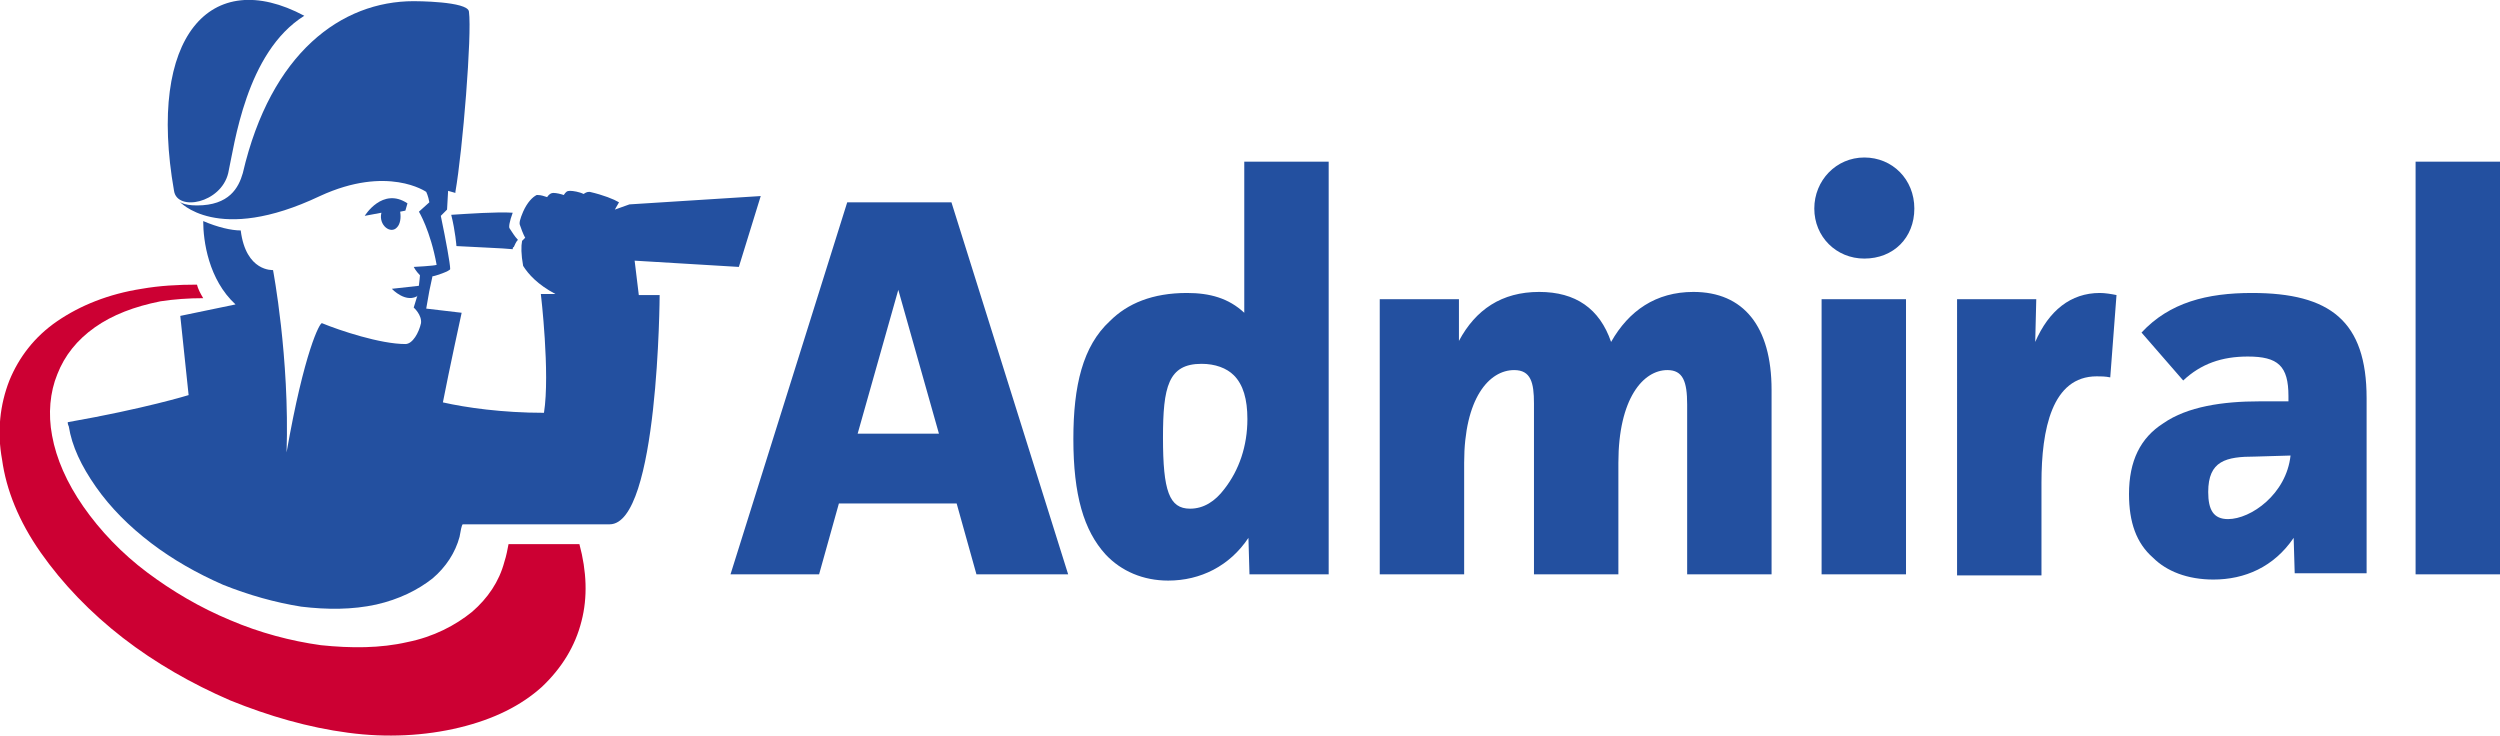
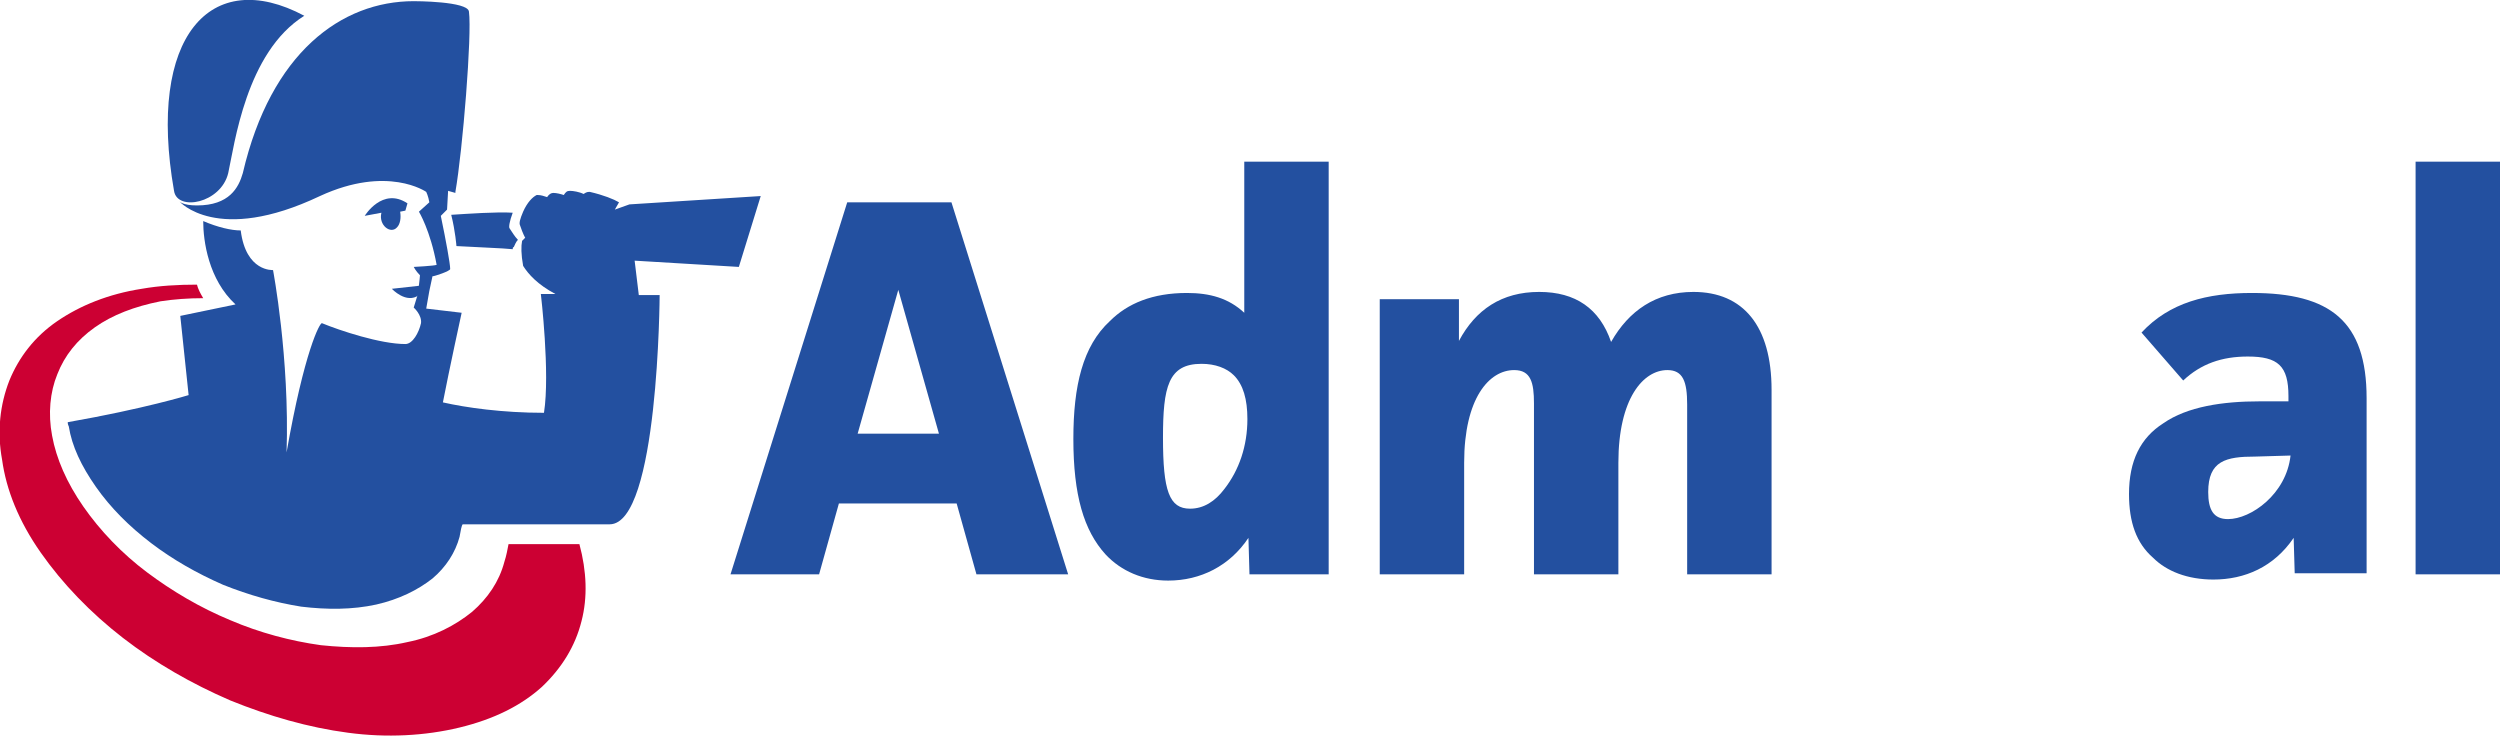
<svg xmlns="http://www.w3.org/2000/svg" id="Layer_1" viewBox="0 0 239.9 70.6" width="2500" height="736">
  <style>.st0{fill:#2350a0}.st1{fill:#c03}</style>
  <g id="XMLID_1552_">
    <g id="XMLID_1561_">
      <g id="XMLID_1562_">
        <path id="XMLID_1578_" class="st0" d="M93.7 55.1l-1.9-6.8H80.5l-1.9 6.8h-8.5l11.2-35.7h10l11.2 35.7h-8.8zm-7.5-27.3l-3.9 13.8h7.8l-3.9-13.8z" />
        <path id="XMLID_1575_" class="st0" d="M127.5 15.5v39.6h-7.6l-.1-3.5c-1.8 2.7-4.6 4.1-7.7 4.1-2.4 0-4.5-.9-6-2.5-2.1-2.3-3.1-5.7-3.1-11.1 0-5.1.9-8.9 3.5-11.3 1.7-1.7 4.1-2.7 7.4-2.7 2.2 0 4 .5 5.5 1.9V15.5h8.1zm-10 31.4c1.4-1.8 2.2-4.1 2.2-6.7 0-1.9-.4-3.3-1.3-4.2-.7-.7-1.8-1.1-3.1-1.1-3.2 0-3.7 2.2-3.7 7.1 0 5.1.6 6.8 2.6 6.8 1.3 0 2.4-.7 3.3-1.9z" />
        <path id="XMLID_1573_" class="st0" d="M140 28.7v4c1.6-3 4.1-4.7 7.7-4.7 3.5 0 5.8 1.6 6.9 4.8 1.7-3 4.3-4.8 7.9-4.8 4.8 0 7.5 3.3 7.5 9.4v17.7h-8.1V38.8c0-2.2-.4-3.3-1.9-3.3-2.3 0-4.7 2.7-4.7 8.9v10.7h-8.1V38.7c0-2-.3-3.2-1.9-3.2-2.4 0-4.8 2.7-4.8 8.9v10.7h-8.1V28.7h7.6z" />
-         <path id="XMLID_1570_" class="st0" d="M178.9 15.1c2.7 0 4.8 2.1 4.8 4.9s-2 4.8-4.8 4.8c-2.7 0-4.8-2.1-4.8-4.8s2.1-4.9 4.8-4.9zm4 13.6v26.4h-8.1V28.7h8.1z" />
-         <path id="XMLID_1568_" class="st0" d="M195.4 28.7l-.1 4.1c1.3-3 3.4-4.7 6.2-4.7.5 0 1.1.1 1.6.2l-.6 7.9c-.5-.1-.9-.1-1.3-.1-4.3 0-5.3 5.1-5.3 10.2v8.9h-8.1V28.7h7.6z" />
        <path id="XMLID_1565_" class="st0" d="M205.5 31.9c2.7-2.9 6.3-3.8 10.6-3.8 7.5 0 11 2.7 11 10.1V55h-6.9l-.1-3.4c-1.9 2.8-4.7 4-7.7 4-2.5 0-4.5-.8-5.8-2.1-1.6-1.4-2.3-3.4-2.3-6.1 0-3.2 1.1-5.4 3.3-6.8 2.3-1.6 5.7-2.1 9.2-2.1h2.8V38c0-2.9-1-3.8-3.9-3.8-2.5 0-4.5.7-6.2 2.3l-4-4.6zm10.9 11.9c-2.8 0-4.5.4-4.5 3.4 0 1.7.5 2.6 1.9 2.6 2.2 0 5.6-2.4 6-6.1l-3.4.1z" />
        <path id="XMLID_1563_" class="st0" d="M239.9 15.5v39.6h-8.1V15.5h8.1z" />
      </g>
    </g>
    <g id="XMLID_1553_">
      <path id="XMLID_1560_" class="st1" d="M48.4 53.9c-.5 1.9-1.6 3.5-3.1 4.8-1.6 1.3-3.7 2.4-6.2 2.9-2.6.6-5.4.6-8.3.3-2.9-.4-5.9-1.2-8.7-2.4-2.9-1.2-5.6-2.8-8-4.6s-4.5-4-6.1-6.3-2.6-4.6-3-6.8c-.4-2.1-.2-4.2.5-5.9.7-1.8 1.9-3.3 3.6-4.5 1.7-1.2 3.8-2 6.3-2.5 1.3-.2 2.7-.3 4.1-.3-.3-.5-.5-.9-.6-1.3-1.8 0-3.6.1-5.3.4-3.2.5-5.9 1.6-8.1 3.1-2.2 1.5-3.7 3.5-4.6 5.7-.9 2.3-1.2 4.9-.7 7.6C.6 47 1.8 50 3.9 53s4.8 5.8 7.9 8.2 6.6 4.4 10.3 6c3.7 1.5 7.5 2.6 11.3 3.1 3.7.5 7.4.3 10.7-.5s5.9-2.1 7.9-3.9c1.9-1.8 3.2-3.9 3.8-6.3.6-2.3.5-4.8-.2-7.4h-6.8c-.1.5-.2 1.1-.4 1.7z" />
      <g id="XMLID_1554_">
        <path id="XMLID_1559_" class="st0" d="M21.9 16.6c.6-2.7 1.7-11.6 7.3-15.1-9-4.8-15.1 2-12.5 16.8.3 2 4.5 1.2 5.2-1.7z" />
        <path id="XMLID_1558_" class="st0" d="M43.3 20.6c.4 1.6.5 3 .5 3 1.6.1 4.5.2 5.4.3 0-.1 0-.2.1-.2.1-.2.2-.5.4-.7-.3-.3-.6-.8-.8-1.1-.1-.1 0-.7.3-1.5-1.5-.1-4.3.1-5.9.2z" />
        <path id="XMLID_1557_" class="st0" d="M73 18.8s-9.5.6-12.6.8l-1.4.5.4-.7c-.5-.3-1.5-.7-2.8-1-.2 0-.3 0-.6.2-.4-.2-1-.3-1.3-.3s-.4.1-.6.4c-.3-.1-.7-.2-1-.2-.2 0-.4.1-.6.4-.3-.1-.6-.2-.9-.2h-.1c-.4.2-.9.7-1.3 1.6-.3.7-.4 1.1-.3 1.3.3.9.5 1.2.5 1.2l-.3.3c-.1.5-.1 1.3.1 2.4.5.8 1.4 1.8 3.1 2.7h-1.4s.9 7.6.3 11.4c-4 0-7.5-.5-9.7-1 .6-3.1 1.8-8.6 1.8-8.6l-3.4-.4.3-1.7.3-1.4c.2 0 1.7-.5 1.7-.7 0-.5-.4-2.7-.9-5.1l.6-.6.1-1.8.7.2v-.1c.7-4 1.6-15.1 1.3-17.3-.1-1-5.2-1-5.3-1C32.8.1 26 5 23.3 16.6c-.4 1.4-1.3 3.1-4.4 3.1-1.4 0-1.7-.4-1.7-.4s3.6 4.2 13.5-.5c6.5-3 10.2-.4 10.2-.4s.2.4.3 1l-1 .9s1.1 1.8 1.7 5.1c-.2.1-2.2.2-2.2.2s.2.4.6.8c0 .2-.2 1.8-.2 1.8l-.4 1.3s.8.7.7 1.5c-.2.9-.8 2-1.5 2-2.4 0-6.3-1.3-8-2-.2-.1-1.7 2.7-3.4 12.4.3-9.1-1.3-17.5-1.3-17.5s-2.6.2-3.1-3.8c-.9 0-2.2-.3-3.6-.9 0 1.9.5 5.6 3.1 8l-5.3 1.1.8 7.6s-4.2 1.3-11.6 2.6c0 .1 0 .2.1.4.3 1.9 1.2 3.8 2.6 5.8s3.2 3.8 5.3 5.4c2.1 1.6 4.4 2.9 6.9 4 2.5 1 5 1.7 7.5 2.1 2.5.3 4.9.3 7.2-.2 2.2-.5 4-1.4 5.4-2.5 1.3-1.1 2.2-2.5 2.6-4 .1-.6.2-1.1.3-1.2h14.1c4.7 0 4.8-22 4.8-22h-2c-.3-2.5-.4-3.3-.4-3.3l10 .6 2.1-6.8z" />
        <path id="XMLID_1556_" class="st0" d="M38.1 21.8c.3-.3.4-.9.3-1.5l.5-.1.2-.7c-2.4-1.6-4.1 1.2-4.1 1.2l1.6-.3c-.3 1.2.9 2.1 1.5 1.4z" />
        <path id="XMLID_1555_" class="st0" d="M40.3 27.4l-2.7.3s1.4 1.5 2.6.6c.7-.5.7-.4.7-.4l-.6-.5z" />
      </g>
    </g>
  </g>
</svg>